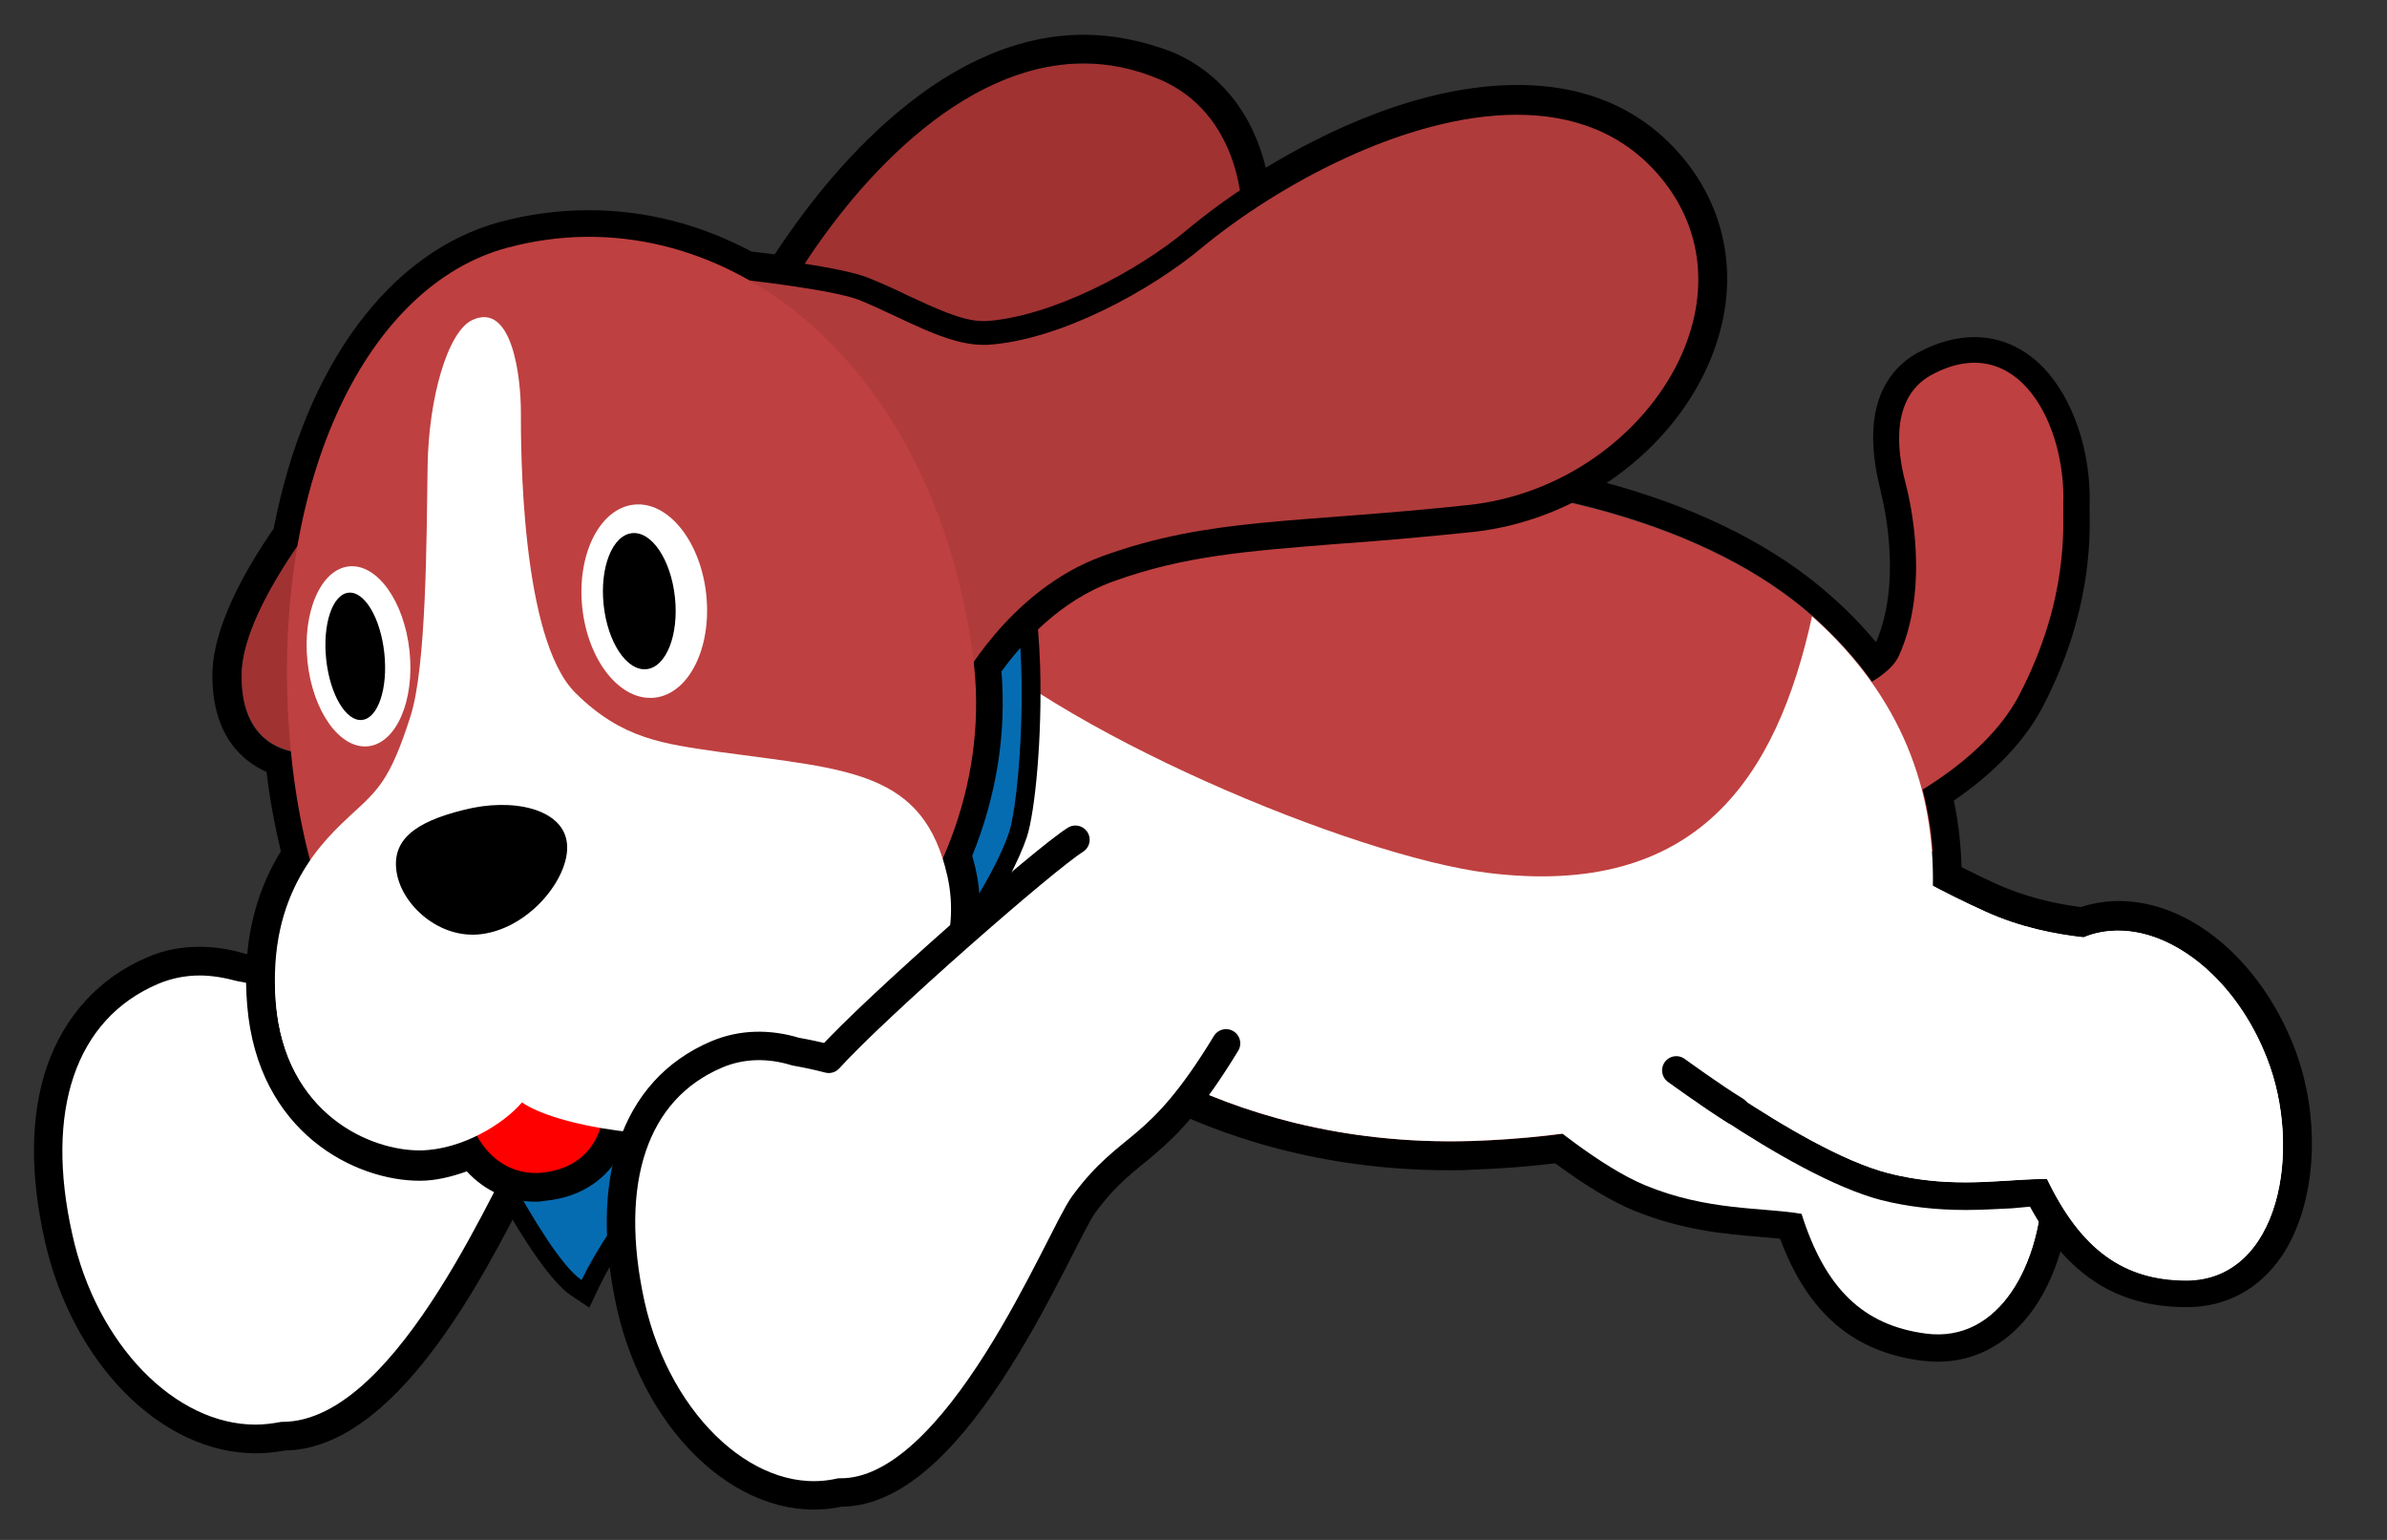
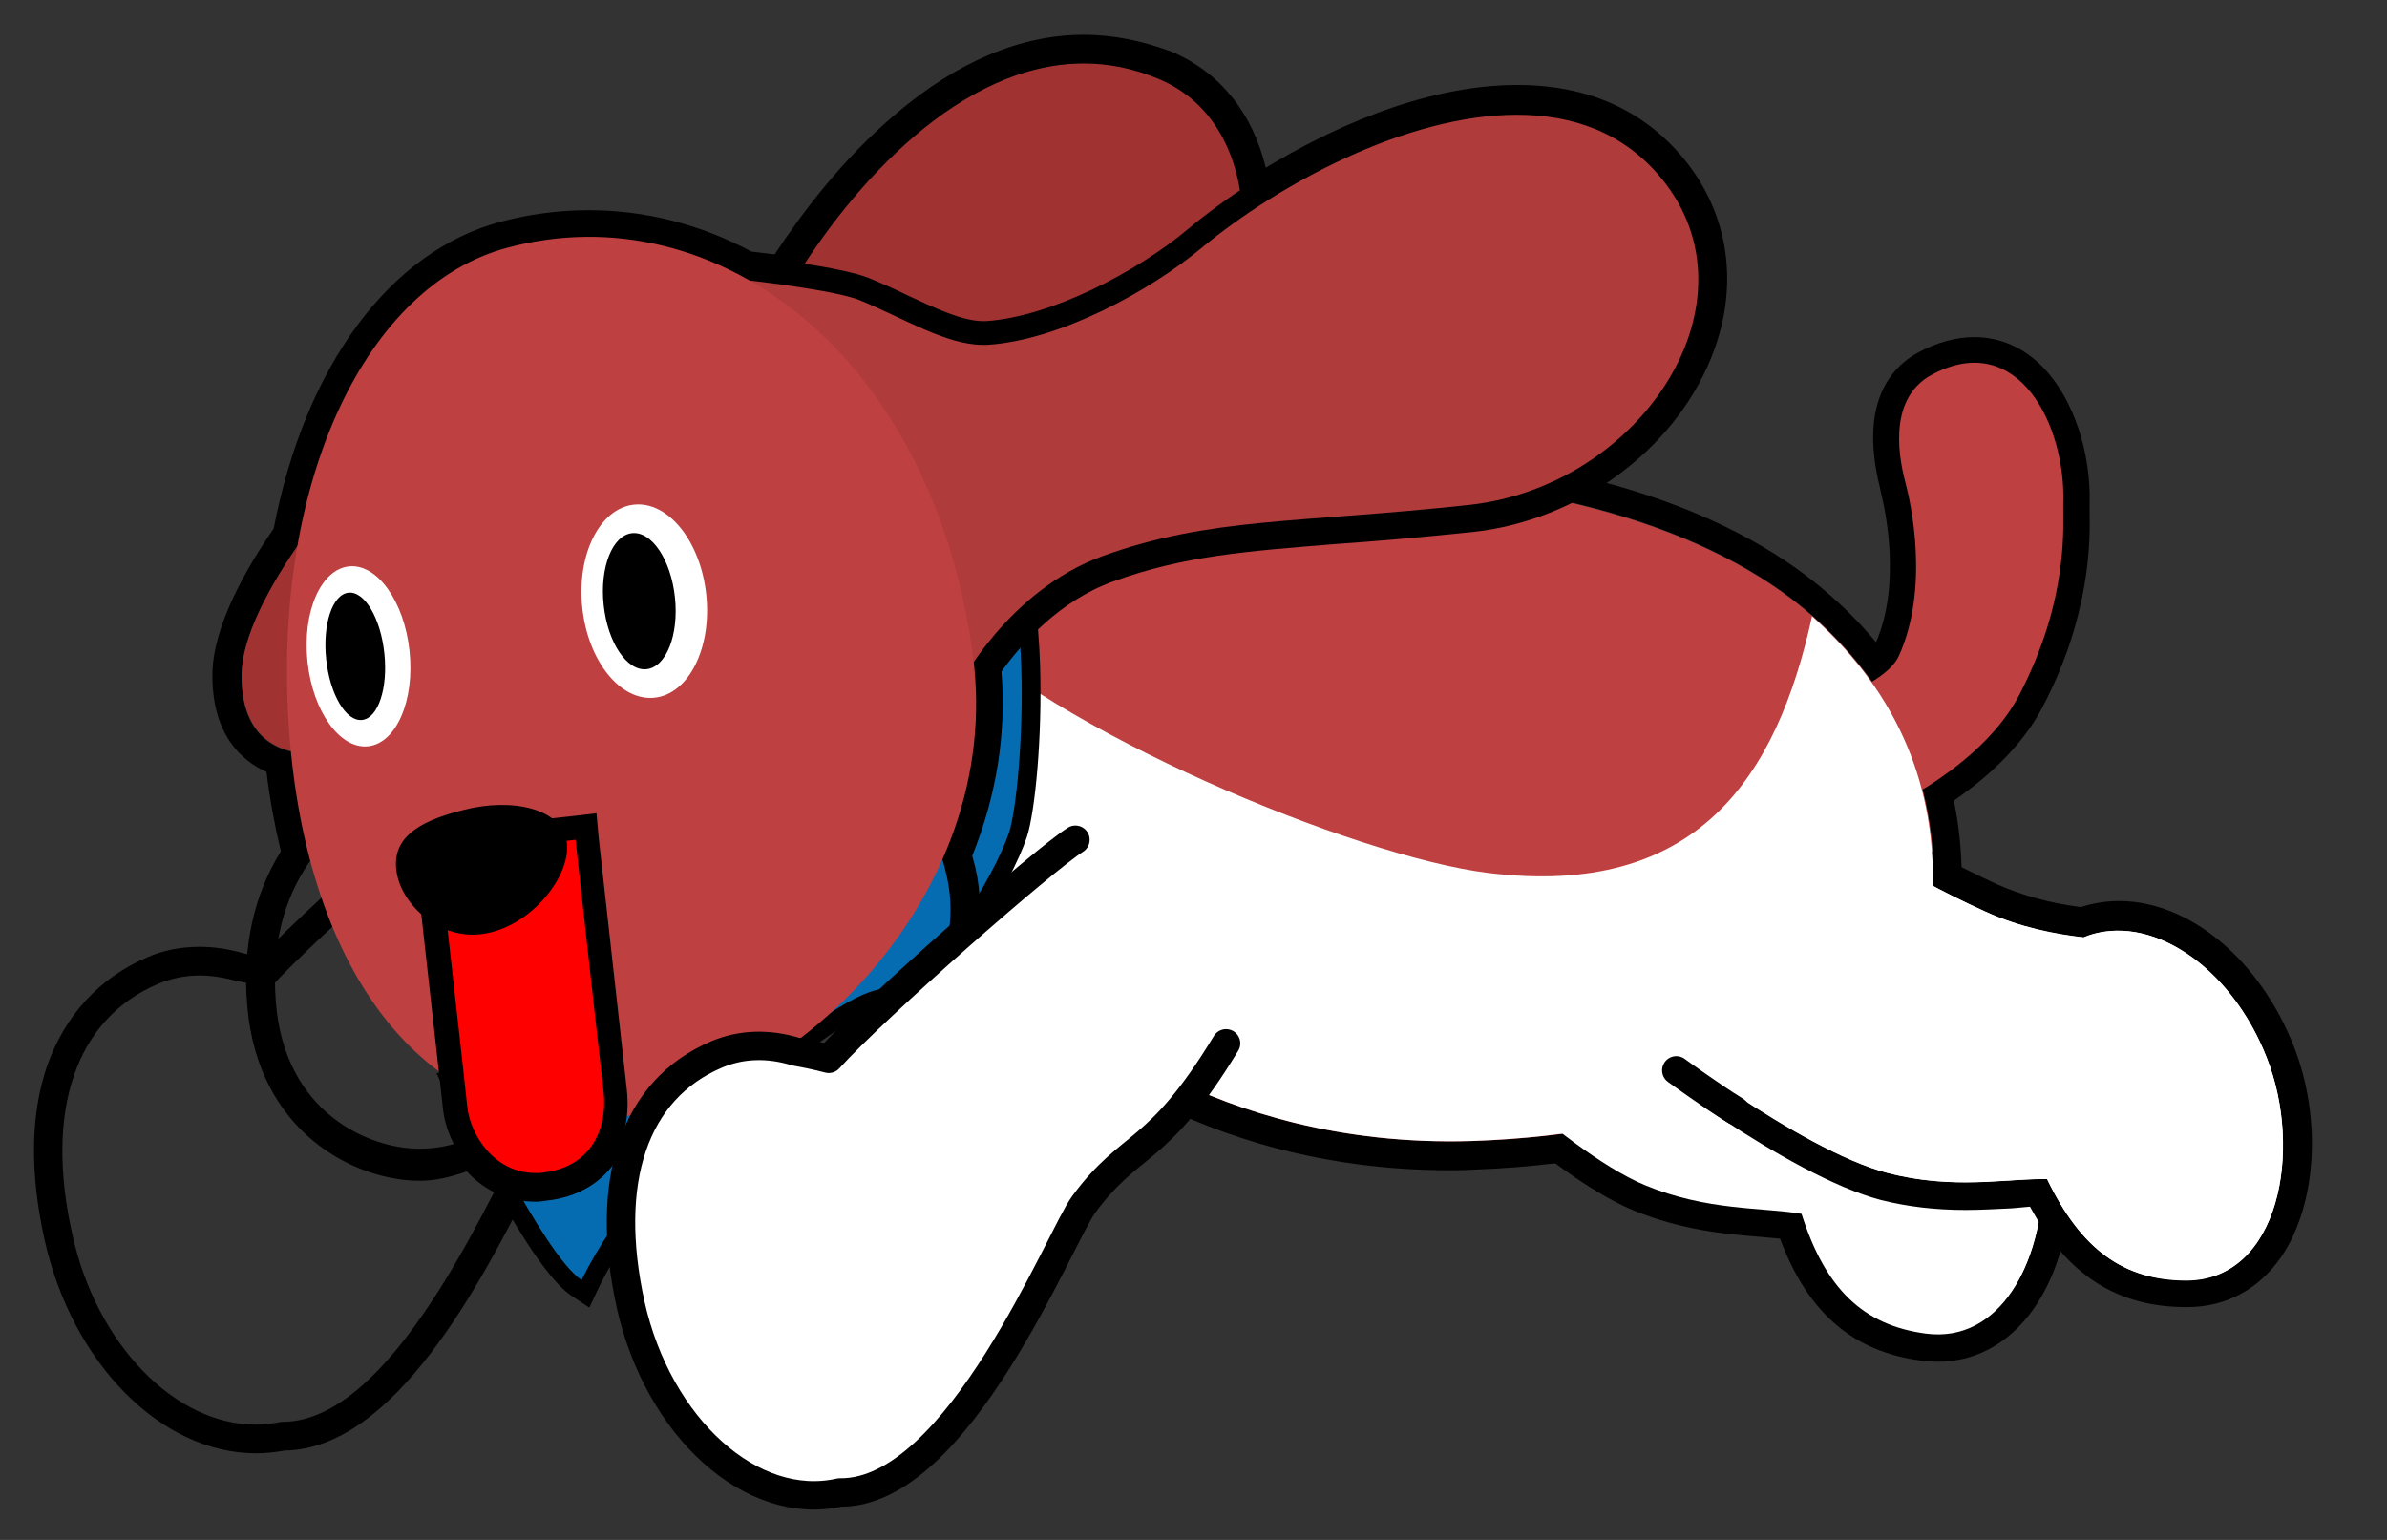
<svg xmlns="http://www.w3.org/2000/svg" version="1.1" id="走る" x="0px" y="0px" width="432.6px" height="279.1px" viewBox="0 0 432.6 279.1" enable-background="new 0 0 432.6 279.1" xml:space="preserve">
  <rect x="0" y="0" width="432.6" height="279.1" fill="#333333" stroke="none" />
  <g id="ボディ">
    <g id="ボディライン">
      <path d="M357.8,66.2c10.5,0,16.1,13.6,15.7,25.1c-0.1,3.6,1.2,17-8,34.6c-3.8,7.2-10.8,12.8-17.2,16.8c2.7,10.2,2.6,20.6,0.8,30.8    c-2,10.8-34.8,31.8-82.5,33.2c-1.3,0-2.6,0.1-3.8,0.1c-45.3,0-70.1-24.5-70.1-24.5S164.4,135.8,171,112    c6.6-23.7,44.9-25.7,69-25.7c38.3,0,70,9,88.5,25.3c4.4,3.9,8,8,11,12.2c2.3-1.4,4.3-3,5.1-4.9c5.7-12.5,2.2-28.1,1.3-31.5    s-3.8-14.8,4.4-19.2C353.1,66.9,355.6,66.2,357.8,66.2 M357.8,61.1c-3.2,0-6.6,0.9-10,2.7c-3.6,1.9-7.9,5.9-8.3,14.2    c-0.2,4.6,0.8,8.8,1.3,10.8l0,0.1c1,3.9,3.7,17.1-0.8,27.5c-2.5-3-5.2-5.8-8.3-8.5c-19.4-17.2-52.1-26.6-91.9-26.6    c-12.3,0-28.2,0.5-42.3,4.1c-17.6,4.5-28.2,13-31.6,25.3c-3.1,11-0.2,27,8.6,47.5c6.3,14.8,13.4,26.4,13.7,26.9    c0.2,0.4,0.5,0.7,0.8,1c1.1,1.1,26.9,26,73.7,26c1.3,0,2.6,0,4-0.1c21.7-0.7,43.2-5.5,60.4-13.6c15.5-7.3,25.6-16.2,27-23.9    c1.9-10.4,1.9-20.3,0-29.4c5.7-3.9,12.2-9.6,16-16.8c8.8-16.7,8.7-30.4,8.6-35.5c0-0.5,0-1,0-1.3c0.3-9.6-3-19.3-8.4-24.9    C366.8,63,362.5,61.1,357.8,61.1L357.8,61.1z" />
    </g>
    <g id="右前足">
-       <path fill="#FFFFFF" d="M46.3,260.7c-16,0-31-15.4-35.8-36.5c-5.3-23.9,0.9-41.5,17.1-48.4c2.7-1.1,5.5-1.7,8.5-1.7    c2.4,0,4.9,0.4,7.4,1.1c1.4,0.3,2.9,0.6,4.5,1c9.6-10.2,38.4-35.4,44.2-39c0.8-0.5,1.9-1.5,2.9-2.6c3.2-3.1,7.5-7.4,14.4-7.4    c5.3,0,11,2.5,17.7,7.5c0.4,0.3,0.6,0.6,0.8,1.1c0.3,0.8,8.2,20.4-4.8,41.9c-7.7,12.7-12.7,16.8-17.1,20.4c-2.8,2.3-5.5,4.5-8.8,9    c-0.7,1-2.2,3.9-3.9,7.2c-8.2,16.1-23.4,46-42.1,46.1C49.6,260.5,47.9,260.7,46.3,260.7z" />
      <path d="M109.5,129.7c4.1,0,9.3,1.8,16.1,7c0,0,7.9,19-4.6,39.6s-17.2,17.5-25.8,29.2c-4.3,5.9-22.7,52.2-44,52.2    c-0.1,0-0.1,0-0.2,0c-1.6,0.3-3.1,0.5-4.7,0.5c-14.5,0-28.8-14.4-33.2-34.5c-5-22.3,0.5-39,15.6-45.4c2.4-1,4.9-1.5,7.5-1.5    c2.2,0,4.5,0.4,6.7,1c1.7,0.3,3.6,0.7,6,1.3c8.6-9.5,39.1-36.2,44.7-39.7C97.2,136.9,101.2,129.7,109.5,129.7 M109.5,124.5    c-8,0-13,4.9-16.2,8.2c-0.9,0.9-1.9,1.9-2.5,2.3c-5.9,3.7-32.9,27.3-43.6,38.4c-1.1-0.2-2.1-0.4-3-0.6c-2.7-0.8-5.4-1.2-8-1.2    c-3.3,0-6.6,0.6-9.5,1.9c-8.7,3.7-15,10.6-18.2,19.8c-3,8.8-3.1,19.4-0.4,31.5c5,22.3,21.1,38.6,38.3,38.6c1.8,0,3.5-0.2,5.2-0.5    c20.1-0.3,35.8-31,44.2-47.5c1.5-3,3.1-6.1,3.7-6.9c3.1-4.2,5.5-6.2,8.4-8.5c4.6-3.7,9.8-8,17.7-21c13.7-22.5,5.3-43.3,4.9-44.2    c-0.3-0.8-0.9-1.6-1.6-2.1C121.6,127.1,115.3,124.5,109.5,124.5L109.5,124.5z" />
    </g>
    <g id="右後足">
      <path fill="#FFFFFF" d="M351.3,244c-0.9,0-1.7,0.1-2.6,0c-11.9-1.6-19.4-8.3-24.1-21.9c-1.5-0.2-3.2-0.3-5-0.4    c-6.2-0.5-14-1.1-22.4-4.6c-15.8-6.6-39.3-30.9-40.3-31.9l-2-2.1l44.5-34.1l1.6,1.7c0.1,0.1,7.7,8,22.6,17.4    c4.5,2.9,9.8,5.1,15.7,6.7c1.3-0.3,2.6-0.4,3.9-0.4c12.4,0,24.3,12.1,28.3,28.7c2.9,11.9,0.4,25.7-5.9,33.8    C361.8,241.6,356.9,244,351.3,244C351.3,244,351.3,244,351.3,244z" />
      <path d="M299.2,152.4c0,0,7.7,8,23.1,17.8c5.9,3.7,12.1,5.9,17,7.1c0.1,0,0.1,0,0.2-0.1c1.2-0.3,2.5-0.4,3.8-0.4    c11,0,22.1,11.1,25.8,26.7c4,16.6-2.7,38.1-17.8,38.1c-0.7,0-1.5-0.1-2.3-0.2c-11.3-1.5-18.2-8.2-22.5-21.7    c-6.9-1.2-17.1-0.5-28.4-5.2c-15.5-6.4-39.4-31.4-39.4-31.4L299.2,152.4 M299.7,145.5l-3.7,2.8l-40.4,30.9l-4.6,3.5l4,4.2    c1,1,24.8,25.8,41.1,32.5c8.8,3.6,16.8,4.3,23.2,4.8c1.2,0.1,2.3,0.2,3.3,0.3c5,13.4,13.2,20.5,25.6,22.1c1,0.1,2,0.2,3,0.2    c6.4,0,12.1-2.9,16.4-8.3c6.9-8.7,9.5-23.3,6.4-36.1c-4.2-17.8-17.2-30.7-30.8-30.7c-1.3,0-2.6,0.1-3.9,0.4    c-5.4-1.5-10.2-3.5-14.4-6.2c-14.7-9.4-22.1-17-22.1-17.1L299.7,145.5L299.7,145.5z" />
    </g>
    <path id="胴" fill="#BF4040" d="M192.7,182.4c0,0,26.2,25.8,73.9,24.4c47.7-1.4,80.5-22.4,82.5-33.2c3.9-21.2,0.1-43.5-20.6-61.9   C310,95.4,278.3,86.4,240,86.4c-24.1,0-62.3,1.9-69,25.7C164.4,135.8,192.7,182.4,192.7,182.4z" />
    <path id="しっぽ" fill="#BF4040" stroke="#BF4040" stroke-width="0.859" d="M350.3,68.3c15.2-8.2,23.7,9,23.2,23   c-0.1,3.6,1.2,17-8,34.6c-6.4,12.1-22.1,20-28.5,22.6c-6.4,2.6-13-18.7-13-18.7s17.4-4,20.5-10.7c5.7-12.5,2.2-28.1,1.3-31.5   S342.1,72.7,350.3,68.3z" />
    <g id="右足白">
      <path fill="#FFFFFF" d="M342.2,212.6c-16.2-4.2-43.4-25.5-43.4-25.5l19.2-19.5c-12.6-8.5-19.2-9.4-19.2-9.4l-40.1,25.2    c0,0,23.9,24.9,39.4,31.4c11.3,4.7,21.4,4,28.4,5.2c4.3,13.6,11.2,20.2,22.5,21.7c13.5,1.8,21.1-12.9,21.1-27.9    C363.2,213.7,353.5,215.5,342.2,212.6z" />
    </g>
    <g id="左後足">
      <path fill="#FFFFFF" d="M396.2,235c-11.9,0-20.2-5.9-26.7-18.6c-1.5,0-3.2,0-5,0.1c-2.4,0.1-5.2,0.3-8.1,0.3    c-5.4,0-10.1-0.6-14.7-1.8c-16.6-4.3-43.2-25.1-44.3-26c-0.6-0.5-0.9-1.1-1-1.9c0-0.7,0.2-1.5,0.7-2l35.7-36.3    c0.5-0.5,1.2-0.8,1.8-0.8c0.6,0,1.1,0.2,1.6,0.5c0.1,0.1,8.8,6.8,24.8,14.1c4.9,2.2,10.4,3.7,16.4,4.4c2.1-0.8,4.3-1.2,6.6-1.2    c11.6,0,23.6,10.1,29.3,24.7c4.8,12.2,4,27.1-1.9,35.9c-3.6,5.3-8.8,8.3-14.9,8.3H396.2z" />
      <path d="M334.5,150.8c0,0,8.8,6.9,25.3,14.4c6.3,2.9,12.8,4.1,17.9,4.7c0.1,0,0.1-0.1,0.2-0.1c1.9-0.8,4-1.1,6-1.1    c10.3,0,21.5,9.1,26.9,23c6.6,16.7,2.3,40.3-14.5,40.3c-0.1,0-0.1,0-0.2,0c-11.3,0-19-5.6-25.1-18.3c-0.3,0-0.6,0-1,0    c-3.8,0-8.5,0.6-13.8,0.6c-4.3,0-9-0.4-14.1-1.7c-16.2-4.2-43.4-25.5-43.4-25.5L334.5,150.8 M334.5,145.6c-1.3,0-2.7,0.5-3.7,1.5    l-35.7,36.3c-1,1-1.6,2.5-1.5,3.9c0.1,1.5,0.8,2.8,2,3.7c1.1,0.9,28.2,22,45.3,26.5c4.8,1.2,9.8,1.8,15.4,1.8c3,0,5.8-0.2,8.3-0.3    c1.2-0.1,2.3-0.2,3.3-0.3c6.8,12.5,15.9,18.2,28.3,18.2h0.2c7,0,13-3.2,17.1-9.2c6.4-9.5,7.3-25.1,2.2-38.1    c-6.2-15.7-18.9-26.3-31.7-26.3c-2.4,0-4.7,0.4-6.9,1.1c-5.5-0.7-10.6-2.1-15.1-4.1c-15.7-7.2-24.2-13.7-24.3-13.8    C336.7,146,335.6,145.6,334.5,145.6L334.5,145.6z" />
    </g>
    <g id="体白い部分">
      <path fill="#FFFFFF" d="M410.8,191.7c-6.6-16.7-21.3-26.5-33-21.9c-0.1,0-0.1,0.1-0.2,0.1c-5.1-0.5-11.5-1.8-17.9-4.7    c-3.5-1.6-6.6-3.1-9.4-4.6c0.3-17.1-5.4-34.2-21.9-48.9c-6.4,29.2-20.8,51.2-58.8,46.5c-24.1-3-79.1-25.8-98.6-46.1    c-6.6,23.7,21.7,70.3,21.7,70.3s26.2,25.8,73.9,24.4c18.4-0.6,34.6-4,47.6-8.7c8.9,5.9,19.8,12.4,28,14.5    c11.8,3.1,21.8,0.9,28.8,1.1c6.2,12.8,13.9,18.4,25.3,18.4C413.1,232,417.4,208.4,410.8,191.7z" />
    </g>
    <path fill="#FFFFFF" stroke="#000000" stroke-width="5.155" stroke-linecap="round" stroke-linejoin="round" stroke-miterlimit="10" d="   M303.8,194c0,0,6.6,4.8,10.7,7.3" />
  </g>
  <g id="顔_2_">
    <g id="バンダナ_1_">
      <path fill="#066CB2" d="M104.4,233.4c-7.2-4.8-20.2-32.1-21.7-35.2l-1.1-2.2l2.4-0.2c4.3-0.4,22.7-24.7,37.5-44.3    c27.2-35.9,45.6-59.4,54.1-59.4c0.5,0,1,0.1,1.5,0.3c13.3,4.8,9.8,51.2,7.2,59.1c-2.7,8.2-14.4,28.3-24.8,29.7    c-8.8,1.2-41.7,29-52.7,51.7l-0.9,1.8L104.4,233.4z" />
      <path d="M175.8,93.7c0.3,0,0.6,0.1,0.9,0.2c11.6,4.2,8.7,49.1,6.2,56.9c-2.6,7.9-14,27.3-23.4,28.5c-9.4,1.3-42.6,29.1-54.1,52.7    c-7-4.7-21.1-34.5-21.1-34.5C95.4,196.4,160.6,93.7,175.8,93.7 M175.8,90.3c-3.7,0-9.2,2.4-24.1,20.1c-9.6,11.3-20.6,25.9-31.3,40    c-8.5,11.3-16.6,21.9-23.3,30.1c-9.4,11.5-12.4,13.3-13.2,13.6l-4.8,0.4l2.1,4.4c2.4,5.1,14.9,30.9,22.3,35.9l3.3,2.2l1.7-3.6    c11.4-23.6,43.8-49.7,51.4-50.8c11.6-1.6,23.6-23,26.2-30.9c1.5-4.6,2.8-18.1,2.4-31c-0.6-17.9-4.1-27.8-10.6-30.2    C177.2,90.4,176.5,90.3,175.8,90.3L175.8,90.3z" />
    </g>
    <path id="右耳_1_" fill="#A03232" d="M74.1,92.6c0,0,16.5,3.3,27.5-0.4c12.4-4.3,30.1-20.5,39-36.3c13.1-23.3,40.3-54,69.7-41.6   c24.6,10.5,17.4,55.9-10.5,70.2c-28.1,14.4-47.5,11.5-61,26.8c-12,13.6-9.2,26.7-9.2,26.7L74.1,92.6z" />
    <g>
      <path d="M196.4,11.5c4.5,0,9.1,0.9,13.8,2.9c9.8,4.2,14.6,13.9,15,25c13.8-9.6,32.9-18.5,49.6-18.5c10.1,0,19.3,3.2,26.1,11.4    c18.5,22.3-3.4,55.8-34.6,59.3c-31.4,3.4-47,2.2-66.6,9.3c-12.1,4.4-20.1,14.3-23.7,19.8c1.3,12.2-0.9,23.9-5.4,34.5    c0.4,1.1,0.7,2.4,1,3.7c5,22.2-19.5,42.8-35,45.7c-4.2,0.8-8.7,1.2-13.1,1.2c-5.1,0-10.2-0.5-14.7-1.2c-1.3,4.1-4.5,7.4-10.3,8.1    c-0.5,0.1-1,0.1-1.4,0.1c-5.2,0-8.7-3.5-10.7-7c-3.1,1.5-6.7,2.4-10.3,2.4c0,0-0.1,0-0.1,0c-9,0-24.4-6.4-26-26.5    c-1-12.3,2.5-20.6,6.6-26.2c-1.6-6-2.7-12.4-3.4-19.2c-3.5-0.6-9.6-3.3-9.4-14.1c0.1-8.1,7.1-18.9,10.8-24.1    c5.1-27.7,19-47.7,37.6-52.7c4.9-1.3,9.8-1.9,14.6-1.9c9.7,0,19.2,2.5,28,7.4c0,0,3.9,0.4,8.4,1.1C154.6,33,174.3,11.5,196.4,11.5     M196.4,6.3L196.4,6.3c-11.3,0-22.8,4.8-34,14.3c-9.6,8.1-17,17.9-22,25.5c-1.8-0.2-3.3-0.4-4.2-0.5c-9.4-5-19.3-7.5-29.5-7.5    c-5.4,0-10.7,0.7-16,2.1c-20.1,5.4-35.4,26.1-41.1,55.6c-5.1,7.4-10.9,17.6-11.1,26.1c-0.2,11.4,5.5,16.1,9.8,18    c0.6,5,1.5,9.8,2.6,14.4c-4.9,7.9-7,17.4-6.1,27.9C46.7,205.4,64.5,214,76,214h0.2c2.7,0,5.6-0.7,8.4-1.7    c3.3,3.6,7.6,5.5,12.5,5.5c0.7,0,1.3-0.1,2-0.2c5.6-0.6,10.1-3.3,12.8-7.6c3.9,0.5,7.8,0.7,11.7,0.7c5,0,9.8-0.4,14.1-1.3    c11.8-2.3,25.4-12.1,33.1-23.8c6-9.2,8.1-18.9,6-28.2c-0.2-0.8-0.4-1.5-0.6-2.3c4.4-10.9,6.2-22.1,5.3-33.4    c3.7-5.1,10.5-12.8,20.2-16.3c12.9-4.7,24.4-5.5,40.4-6.8c7.2-0.5,15.4-1.2,25-2.2c18.9-2.1,36.2-14.7,43-31.5    c5.2-12.8,3.4-26-5-36.2c-7.3-8.8-17.4-13.3-30.1-13.3c-17.5,0-34.9,8.5-45.6,15c-2.4-9.9-8.3-17.3-17-21    C207.1,7.4,201.8,6.3,196.4,6.3L196.4,6.3L196.4,6.3z" />
    </g>
    <g id="左耳_1_">
      <path fill="#B03B3B" d="M173.8,126c-0.8,0-1.5-0.2-1.9-0.9l-39.1-73.5c-0.4-0.7-0.3-1.5,0.1-2.2c0.4-0.6,1.1-0.9,1.8-0.9    c0.1,0,0.2,0,0.2,0c1.7,0.2,16.9,1.9,21.7,3.9c2.3,1,4.6,2,6.8,3.1c5.4,2.5,10.4,4.9,14.7,4.9c0.2,0,0.5,0,0.7,0    c12.2-0.8,28.2-9.2,37.7-17.1C231.2,31,255,18.7,274.9,18.7c11.7,0,21.1,4.1,27.8,12.2c7.7,9.3,9.3,21.4,4.6,33.1    c-6.4,15.8-22.7,27.7-40.6,29.6c-9.6,1.1-17.7,1.7-24.9,2.2c-16.2,1.2-27.8,2.1-41.2,6.9c-16.1,5.8-24.7,22.1-24.8,22.3    C175.4,125.7,174.6,126,173.8,126C173.8,126,173.8,126,173.8,126z" />
      <path d="M274.9,20.8c10.1,0,19.3,3.2,26.1,11.4c18.5,22.3-3.4,55.8-34.6,59.3c-31.4,3.4-47,2.2-66.6,9.3    c-17.1,6.2-26,23.5-26,23.5l-39.1-73.6c0,0,16.4,1.8,21.1,3.7c8,3.3,15.7,8.1,22.3,8.1c0.3,0,0.5,0,0.8,0    c13.2-0.8,29.7-9.9,38.9-17.6C231.6,33.5,254.8,20.8,274.9,20.8 M274.9,16.5c-21.8,0-45.8,13.5-59.7,25.1    c-9.2,7.7-24.7,15.8-36.5,16.6c-0.2,0-0.4,0-0.5,0c-3.8,0-8.6-2.3-13.8-4.7c-2.2-1.1-4.5-2.1-6.9-3.1c-4.9-2-19.4-3.7-22.2-4    c-0.2,0-0.3,0-0.5,0c-1.4,0-2.7,0.7-3.6,1.9c-0.9,1.3-1,3-0.2,4.4l39.1,73.8c0.7,1.4,2.2,2.5,3.8,2.5c0,0,0,0,0,0    c1.6,0,3.1-1.1,3.8-2.6c0.1-0.2,8.4-16,23.6-21.5c13-4.7,24.6-5.6,40.6-6.9c7.2-0.5,15.4-1.2,25-2.3c18.6-2,35.6-14.5,42.3-31    c5.1-12.5,3.3-25.4-4.9-35.3C297.2,20.9,287.3,16.5,274.9,16.5L274.9,16.5z" />
    </g>
    <path id="左耳根本_1_" fill="#A03232" d="M56.8,95c0,0-12.8,16.1-13,27.1c-0.2,11.3,6.5,13.7,9.9,14.2   C56.9,136.6,55.1,104.4,56.8,95z" />
    <path id="顔_1_" fill="#BF4040" stroke="#BF4040" stroke-width="0.859" d="M175.9,118.9c5.8,43.5-33.4,81.4-66.6,83.4   c-33.2,2-54-28-56.6-71.8C50.1,86.7,66.9,52,92.1,45.3C129.4,35.3,168.6,64.4,175.9,118.9z" />
    <g id="ベロ_1_">
      <path fill="#FF0000" d="M97,214.7c-9,0-13.9-8.1-14.5-13.9L77.2,153l29-3.2l5.3,47.8c0.8,7.7-2.8,15.9-12.8,17    C98.2,214.7,97.6,214.7,97,214.7z" />
      <path d="M104.3,152.2c0,0,4.3,39.1,5.1,45.7c0.7,6.6-2.2,13.6-10.9,14.6c-0.5,0.1-1,0.1-1.4,0.1c-7.8,0-11.9-7.3-12.4-11.9    c-0.5-4.9-5.1-45.7-5.1-45.7L104.3,152.2 M108.1,147.4l-4.3,0.5l-24.8,2.7l-4.3,0.5l0.5,4.3l5.1,45.7c0.7,6.5,6.4,15.8,16.7,15.8    c0.6,0,1.3,0,1.9-0.1c11.5-1.3,15.7-10.6,14.7-19.3l-5.1-45.7L108.1,147.4L108.1,147.4z" />
    </g>
    <g id="右目_1_">
      <ellipse transform="matrix(0.994 -0.106 0.106 0.994 -12.251 7.561)" fill="#FFFFFF" cx="65" cy="119" rx="9.3" ry="16.4" />
      <ellipse transform="matrix(0.994 -0.106 0.106 0.994 -12.242 7.494)" cx="64.4" cy="119" rx="5.3" ry="11.6" />
    </g>
-     <path id="顔白_1_" fill="#FFFFFF" d="M85.6,58c7.3-3.4,8.8,10.6,8.8,16.6s-0.1,41.1,9.9,51c8.5,8.4,15.9,9.2,26.2,10.7   c23.4,3.2,36.9,3.4,41.2,22.5c5,22.2-19.5,42.8-35,45.7c-15.9,3.1-35.9-0.4-42.1-4.7c-3.3,3.9-10.9,8.6-18.4,8.7   c-9,0.1-24.5-6.5-26.2-26.7s8.9-29.7,13.7-34.2c4.8-4.4,7-6.2,10.7-17.8c2.9-9.1,2.9-32.3,3.1-45.5C77.7,72.2,81.1,60.1,85.6,58z" />
    <g id="左目_1_">
      <ellipse transform="matrix(0.994 -0.106 0.106 0.994 -10.892 12.99)" fill="#FFFFFF" cx="116.8" cy="109" rx="11.3" ry="17.6" />
      <ellipse transform="matrix(0.994 -0.106 0.106 0.994 -10.898 12.897)" cx="115.9" cy="109" rx="6.5" ry="12.4" />
    </g>
    <path id="鼻_1_" d="M102.7,152.5c1,5.9-6.3,15.6-15.4,16.8c-7.6,1-14.4-5.2-15.4-11.1c-1-5.9,3.2-9.2,12.1-11.4   C92.9,144.5,101.8,146.6,102.7,152.5z" />
  </g>
  <path id="左足_3_" fill="#FFFFFF" stroke="#000000" stroke-width="5.155" stroke-linecap="round" stroke-linejoin="round" stroke-miterlimit="10" d="  M194.9,152.2c-5.6,3.5-36.1,30.2-44.7,39.7c-2.3-0.6-4.3-1-6-1.3c-4.9-1.5-9.8-1.4-14.3,0.5c-15.1,6.4-20.5,23.1-15.6,45.4  c5,22.3,22,37.6,37.9,34c21.5,0.3,39.9-46.4,44.2-52.2c8.6-11.7,13.3-8.6,25.8-29.2" />
</svg>